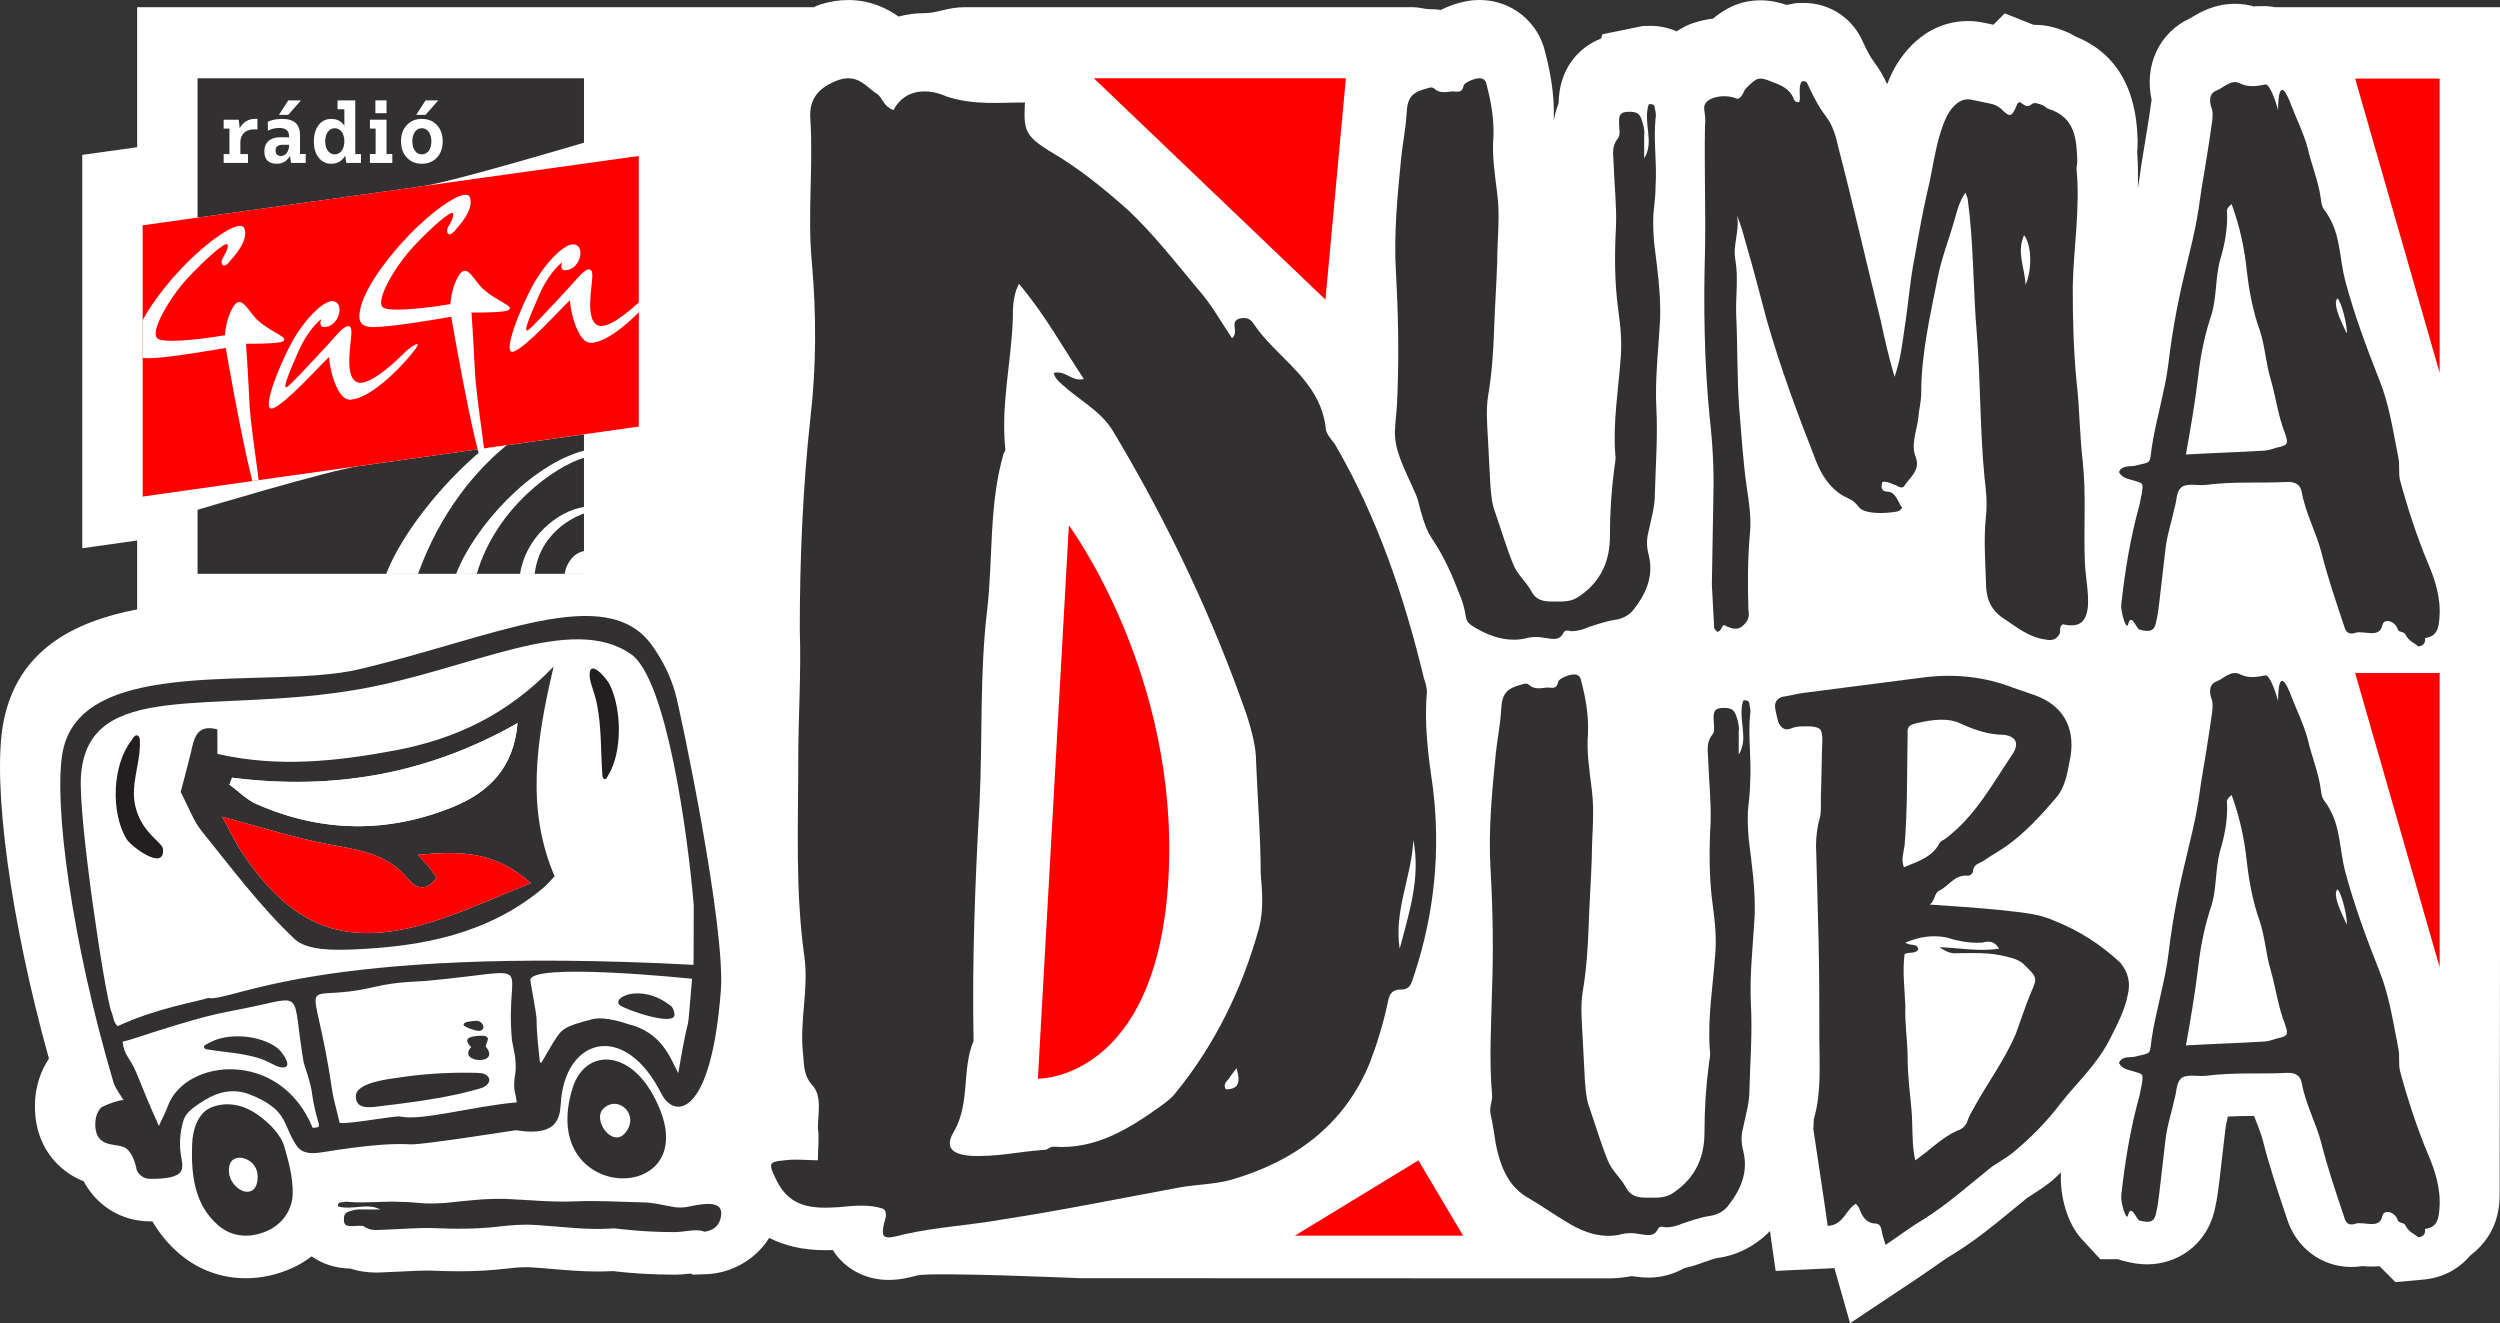
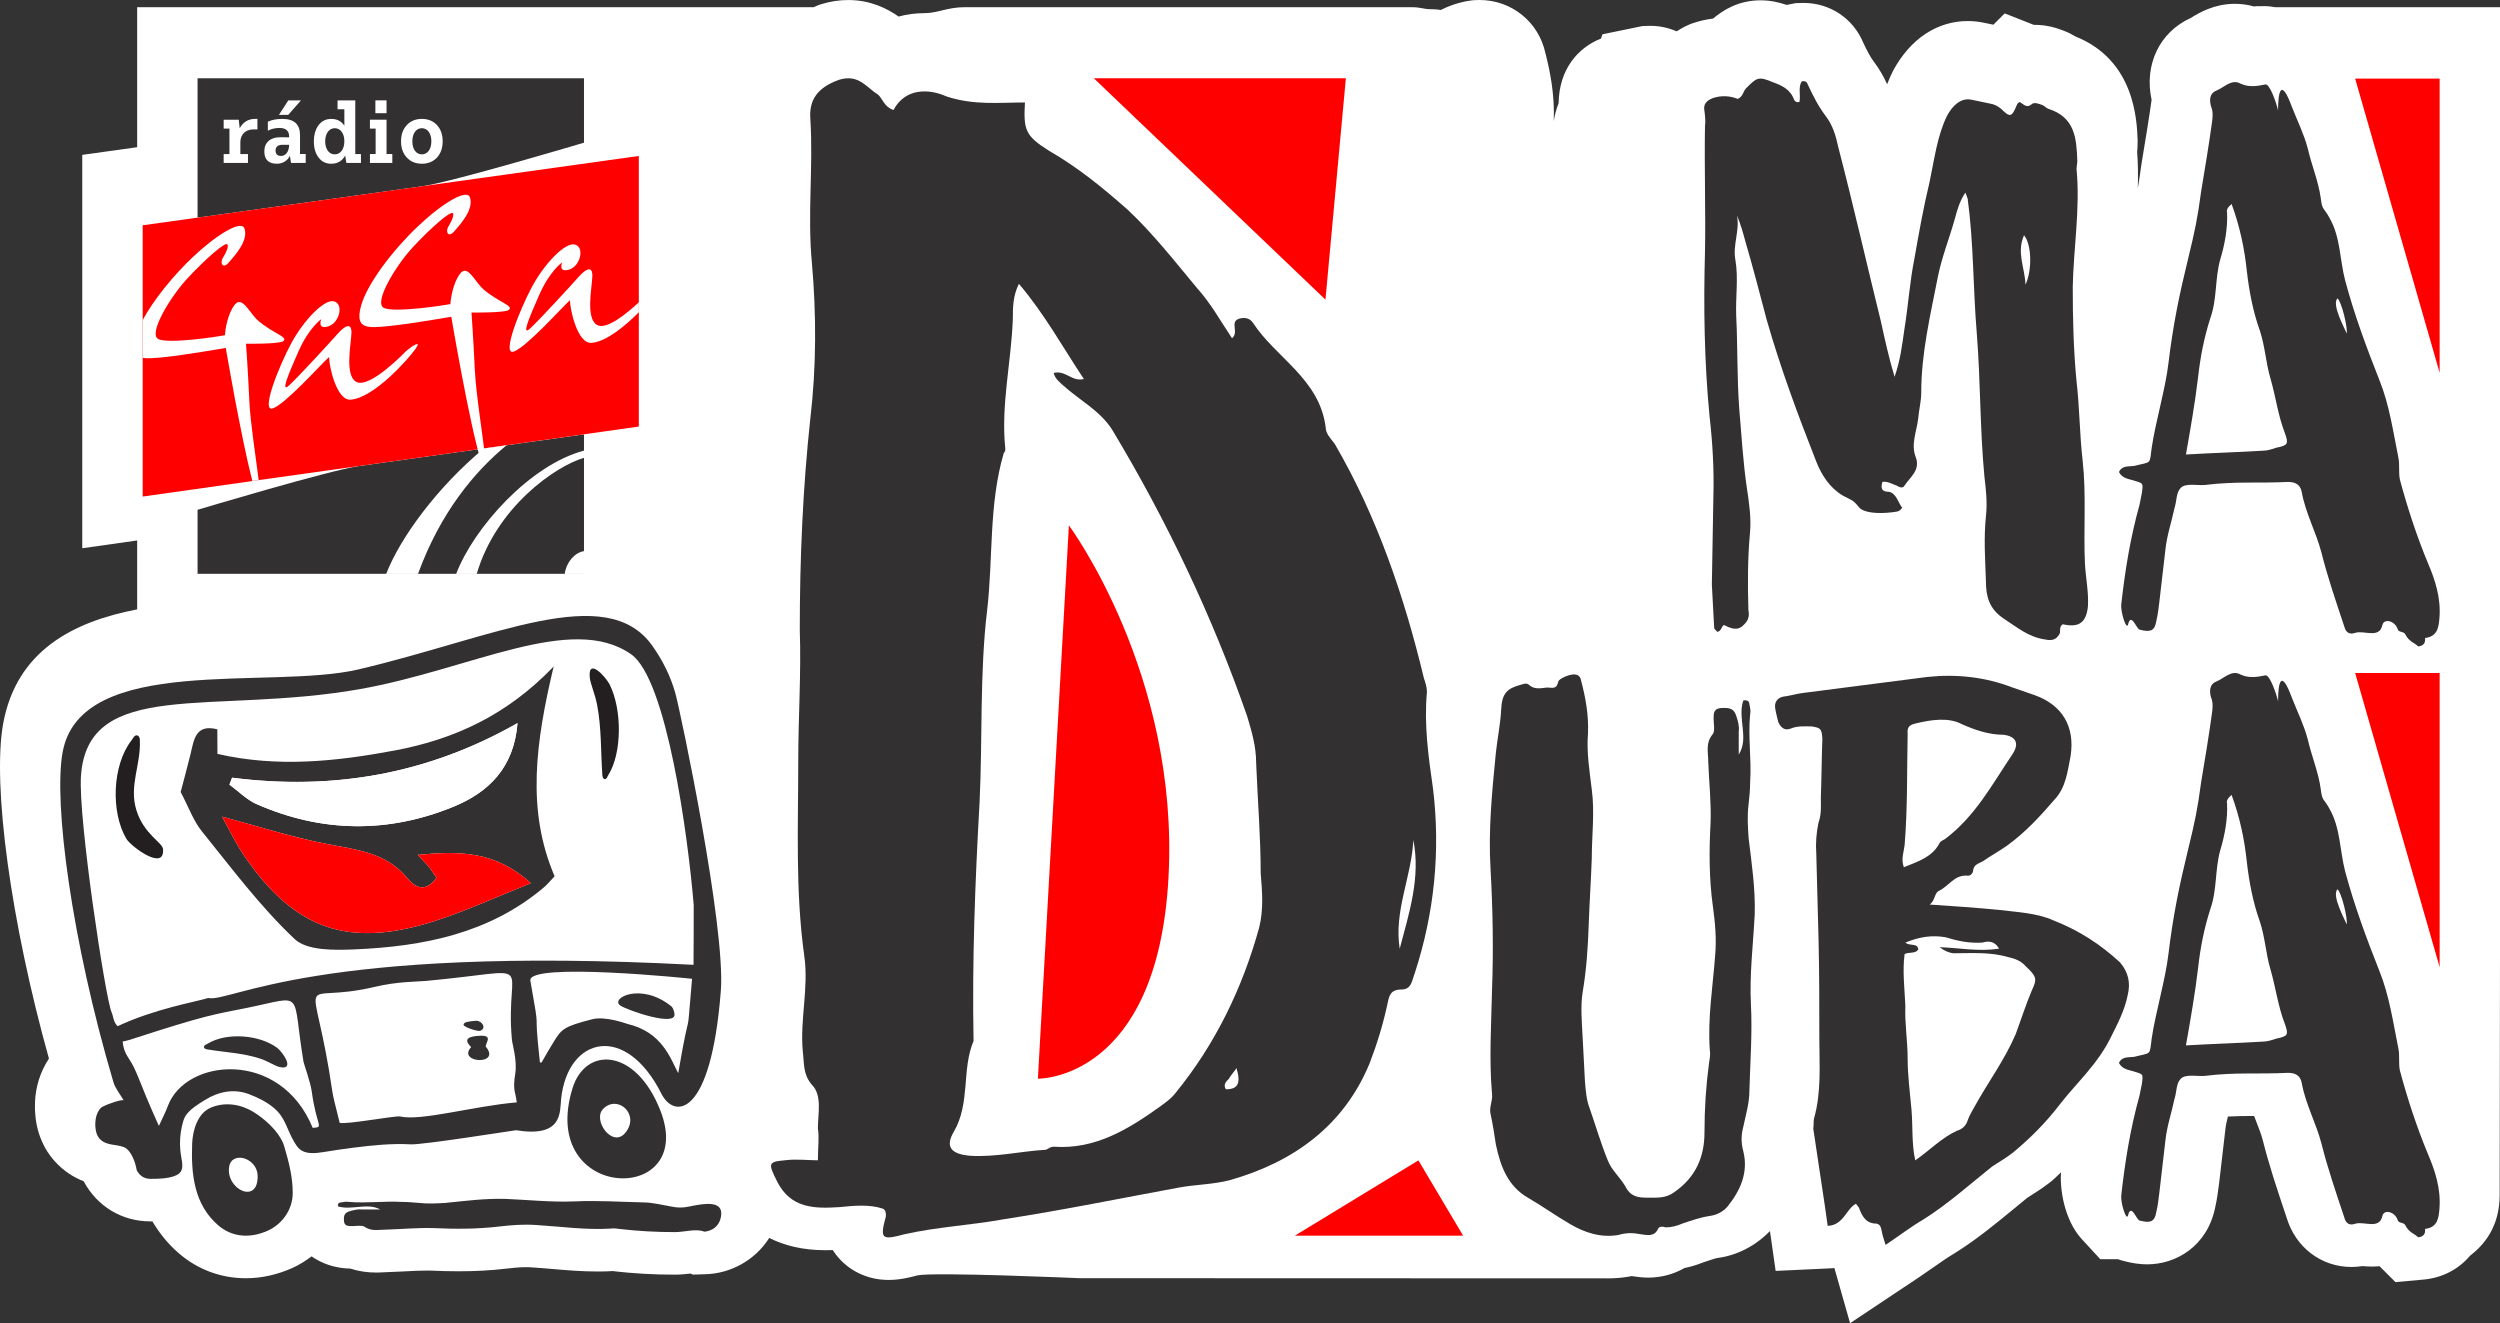
<svg xmlns="http://www.w3.org/2000/svg" id="Layer_1" data-name="Layer 1" version="1.1" viewBox="0 0 263.411 139.414">
  <rect x="0" y="0" width="263.411" height="139.414" fill="#333333" stroke="none" />
  <defs>
    <style> .cls-1 { fill: #323031; } .cls-1, .cls-2, .cls-3, .cls-4 { stroke-width: 0px; } .cls-2 { fill: red; } .cls-3 { fill: #fff; } .cls-4 { fill: #231f20; } </style>
  </defs>
  <path class="cls-3" d="M239.699.756s-.633-.109-.986-.109l-1.074.008-.104.036c-.669-.189-1.356-.288-2.05-.288-2.178,0-3.74.921-4.661,1.493-3.291,1.493-4.927,4.938-4.121,8.623-.29,2.077-.647,4.217-1.003,6.363l-.082.512c-.137,1.006-.248,1.757-.37,2.453.035-1.255.03-2.535-.068-3.859.033-.326.055-.696.052-1.173-.077-2.143-.301-8.472-6.546-10.966-.329-.203-.74-.422-1.228-.606-.707-.279-1.765-.625-3.052-.625h-.123l-3.058-1.206-1.192,1.192-.978-.203c-.562-.121-1.134-.184-1.704-.184-3.222,0-6.067,1.85-7.892,5.247-.23.463-.438.937-.622,1.411-.351-.778-.803-1.581-1.395-2.37-.373-.485-.712-1.134-1.126-2.017-1.074-2.554-3.494-4.179-6.294-4.179l-.814.022-.962.189c-.817-.279-1.715-.485-2.748-.485-2.283,0-3.894.989-5.001,1.924-.696.082-1.386.238-2.063.463l-.255.085-.244.104c-.457.196-.879.432-1.278.691-.839-.361-1.761-.579-2.748-.579l-.841.022-4.228.869-.151.449c-2.4.948-4.412,3.198-4.466,6.817-.263.66-.422,1.296-.512,1.882.11-2.831-.397-5.286-.874-7.141C162.137,2.337,159.293,0,155.89,0l-.658.022-.427.058c-.266.036-1.576.244-2.989.967-.337-.052-.682-.077-1.028-.077-.878,0-1.002-.214-2.128-.214h-46.938c-1.95,0-2.883.63-4.323.63-.94,0-1.852.123-2.718.359C93.522.929,91.766.003,89.371.003c-.932,0-1.885.145-2.828.433l-.288.096c-.183.065-.339.153-.515.225H14.451v14.753l-5.784.808v41.447l5.784-.819v7.261c-6.755,1.297-12.686,4.356-14.106,11.978-1.2,6.458.814,21.047,4.812,35.353-.893,1.34-1.408,2.943-1.471,4.612-.022.499-.003,1.0.055,1.565.134,1.167.449,2.195,1.03,3.261.282.493.614.954.981,1.362.984,1.096,2.072,1.737,3.063,2.124,1.419,2.652,4.033,4.228,7.031,4.228h.041c.05-0.0.115-.001.168-.002.696,1.173,1.579,2.319,2.778,3.356,1.995,1.724,4.442,2.636,7.069,2.636,1.666,0,3.326-.37,4.943-1.099.717-.326,1.369-.744,1.985-1.203,1.075.743,2.411,1.252,4.088,1.288.852.277,1.759.416,2.715.416.296,0,.595-.016.899-.033,0,0,1.578-.063,2.184-.096.751-.041,1.499-.082,2.255-.082l.43.005c.965.044,1.94.071,2.915.071,1.787,0,3.403-.088,4.932-.269.743-.088,1.46-.162,2.192-.162.214,0,.43.008.748.033.68.041,1.356.099,2.036.159,1.513.129,3.074.263,4.765.263.564,0,1.129-.016,1.699-.049l-.003.022c2.121.241,4.22.359,6.415.359.529,0,1.091-.049,1.655-.115l.266.112,1.4-.047c2.503-.086,5.109-1.413,6.628-3.82,1.551.783,3.482,1.294,5.905,1.294.255,0,.512-.005.786-.014.104.159.216.318.337.477,1.302,1.696,3.321,2.669,5.54,2.669h.003c1.162,0,2.209-.252,3.033-.477,1.685-.381,17.098.293,17.098.293,0,0,54.165.019,55.72.019.696,0,1.406-.058,2.129-.181l.334-.06.181.03c.507.074,1.036.132,1.551.132,1.392,0,2.704-.367,3.82-1.011.666-.134,1.329-.334,2-.603l.132-.044c.644-.216,1.11-.373,1.337-.411,2.063-.263,4.001-1.264,5.535-2.836l.6,4.198,5.779-.271c.14-.008.277-.016.411-.03l1.652,5.809,7.261-4.836c.578-.386,1.107-.756,1.622-1.118.666-.469,1.293-.918,2.156-1.428,2.283-1.428,4.266-3.063,6.187-4.644.488-.403.975-.803,1.466-1.2l.381-.244c.655-.411,1.304-.83,2.11-1.46.378-.312.687-.645,1.046-.963-.142,1.663.31,4.965,2.16,7.01l1.976,2.14h1.855c.2.074.411.14.633.195.88.233,1.685.348,2.458.348,3.003,0,6.349-1.88,7.174-6.067.173-.762.29-1.606.411-2.584l.652-5.609c.038-.37.137-.811.26-1.313.91-.052,1.798-.058,2.762-.06.071.189.14.373.211.551.263.688.54,1.37.71,2.025.638,2.554,1.474,5.053,2.283,7.472l.214.638c.929,3.14,3.639,5.225,6.842,5.225.386,0,.77-.033,1.156-.093.334.03.666.049.984.049.274,0,.545-.014.814-.038l1.677,1.677,2.965-.269c1.945-.175,3.674-1.063,4.883-2.499,1.496-1.143,3.132-3.077,3.132-6.395,0-3.849.038-25.905.038-25.905V.756h-23.713Z" />
  <g>
    <g>
      <rect class="cls-3" x="20.816" y="8.248" width="40.715" height="52.211" />
      <g>
        <path class="cls-1" d="M44.481,19.625c3.136-.438,17.051-4.594,17.051-4.594v-6.783H20.816v14.682l23.665-3.305Z" />
        <path class="cls-1" d="M37.829,49.105c-3.202.463-17.013,4.61-17.013,4.61v6.745h40.715v-14.694l-23.702,3.339Z" />
      </g>
      <polygon class="cls-2" points="67.309 16.432 67.309 44.943 51.007 47.246 50.992 47.246 50.324 47.345 27.256 50.586 27.242 50.586 26.588 50.685 15.033 52.32 15.033 23.737 67.309 16.432" />
      <g>
        <path class="cls-3" d="M26.127,16.23h-.803v-1.234c0-.82.541-1.361,1.378-1.361h.422v-1.107h-.279c-.676,0-1.251.346-1.589.989l-.101-.904h-1.589v.939h.609v2.679h-.609v.938h2.561v-.938Z" />
        <path class="cls-3" d="M29.515,14.463c-1.023-.009-1.665.558-1.665,1.479,0,.871.439,1.31,1.327,1.31.6,0,1.107-.304,1.369-.837l.119.752h1.546v-.938h-.6v-1.995c0-1.141-.625-1.707-1.876-1.707-.583,0-1.082.101-1.513.296v.947c.372-.195.778-.288,1.218-.288.685,0,1.023.304,1.023.904v.085l-.947-.009ZM29.616,16.432c-.389,0-.583-.195-.583-.583,0-.372.253-.592.693-.592h.736c0,.736-.38,1.175-.845,1.175Z" />
        <polygon class="cls-3" points="31.712 10.575 30.377 10.575 29.388 12.105 30.368 12.105 31.712 10.575" />
        <path class="cls-3" d="M34.897,17.252c.668,0,1.158-.288,1.471-.862l.127.778h1.538v-.938h-.6v-5.655h-1.868v.938h.718v1.733c-.313-.482-.778-.718-1.386-.718-.549,0-.997.22-1.327.651-.33.439-.499,1.014-.499,1.733,0,.702.169,1.267.507,1.699.33.431.769.642,1.318.642ZM35.269,13.508c.608,0,1.014.558,1.014,1.378s-.406,1.378-1.014,1.378c-.6,0-1.006-.549-1.006-1.369,0-.82.406-1.386,1.006-1.386Z" />
        <rect class="cls-3" x="39.552" y="10.575" width="1.175" height="1.353" />
        <polygon class="cls-3" points="41.336 16.23 40.727 16.23 40.727 12.612 38.978 12.612 38.978 13.55 39.578 13.55 39.578 16.23 38.978 16.23 38.978 17.168 41.336 17.168 41.336 16.23" />
-         <polygon class="cls-3" points="46.177 10.575 44.842 10.575 43.853 12.105 44.833 12.105 46.177 10.575" />
        <path class="cls-3" d="M44.453,17.252c.651,0,1.183-.22,1.589-.651.397-.431.6-1.006.6-1.716,0-.702-.203-1.276-.6-1.707-.406-.431-.938-.651-1.589-.651-.659,0-1.191.22-1.589.651-.406.431-.609,1.006-.609,1.707,0,.71.203,1.285.609,1.716.397.431.929.651,1.589.651ZM44.445,13.508c.608,0,1.005.558,1.005,1.378,0,.837-.397,1.378-1.005,1.378-.6,0-.998-.541-.998-1.378,0-.82.398-1.378.998-1.378Z" />
      </g>
      <g>
        <path class="cls-3" d="M25.92,36.216s.199,2.658.355,6.098c.099,2.217.711,6.069.981,8.272h-.014l-.654.1c-.611-2.373-1.308-5.884-1.862-8.798-.54-2.914-.938-5.23-.938-5.23,0,0-4.292.753-6.566.981-.895.085-1.649.156-2.189.071v-3.98c1.151-2.16,3.255-4.719,5.245-6.609,2.615-2.473,5.145-3.952,5.472-3.056.469,1.279-1.052,2.914-1.649,3.596-.597.696-.924.114-.654-.441,0,0,.739-1.123.512-1.464-.213-.327-2.359,1.592-4.207,3.568-1.834,1.976-4.179,5.884-3.056,6.41,1.137.526,6.368-.284,7.007-.412.014-.483.256-2.246,1.038-3.226.782-.981,1.549.895,2.43,1.663,1.535,1.35,3.255,1.748,2.672,2.189-.412.313-3.923.27-3.923.27Z" />
        <path class="cls-3" d="M42.798,36.982c.576-.496,1.735-1.261.951-.179s-4.314,5.096-6.792,5.307c-1.532.13-2.298-3.657-2.284-4.496-.882.795-4.535,4.897-5.903,5.405s.663-4.54,1.938-6.887c1.276-2.348,3.459-4.673,4.5-4.378,1.041.295.549,2.296-.636,2.64-1.185.344-.723-.768-.723-.768,0,0-1.306.913-2.4,3.396-1.094,2.483-1.937,4.472-.954,3.556.983-.916,4.357-4.586,5.092-5.42.736-.834,1.477-1.241,1.441-.063s-.723,4.391.478,5.122c1.402.853,5.291-3.234,5.291-3.234Z" />
        <path class="cls-3" d="M47.206,23.933c-.274.557.054,1.137.651.447.598-.69,2.113-2.318,1.652-3.593-.328-.906-2.863.582-5.472,3.054-2.609,2.471-5.404,6.089-6.021,8.477-.616,2.388.707,2.257,2.972,2.035s6.56-.977,6.56-.977c0,0,1.908,11.276,3.159,15.337.032.105.435.146.397-.404-.124-1.79-.947-6.661-1.071-9.283-.163-3.428-.354-6.093-.354-6.093,0,0,3.504.044,3.922-.271.586-.442-1.129-.839-2.673-2.185-.887-.774-1.642-2.65-2.427-1.669s-1.024,2.742-1.045,3.235c-.639.127-5.866.928-7.001.407-1.134-.52,1.211-4.435,3.053-6.414,1.841-1.98,3.996-3.892,4.212-3.56.216.332-.516,1.457-.516,1.457Z" />
        <path class="cls-3" d="M67.314,31.849c-1.233,1.148-3.445,2.979-4.425,2.383-1.201-.731-.514-3.944-.478-5.122.036-1.178-.705-.772-1.441.063-.736.834-4.11,4.504-5.093,5.42-.983.916-.14-1.073.954-3.556,1.094-2.483,2.4-3.396,2.4-3.396,0,0-.463,1.112.723.768,1.185-.344,1.677-2.345.636-2.64-1.041-.295-3.224,2.03-4.5,4.378-1.276,2.348-3.307,7.395-1.938,6.887,1.368-.508,5.021-4.61,5.903-5.405-.014.838.752,4.626,2.284,4.496,1.549-.132,3.53-1.771,4.974-3.23v-1.046Z" />
      </g>
      <g>
        <path class="cls-3" d="M48.061,60.47c1.879-4.91,7.792-11.486,13.47-12.992v.761c-2.993.864-9.232,5.182-11.302,12.23-.503 0-2.168 0-2.168 0Z" />
-         <path class="cls-3" d="M54.796,60.47c.56-3.793,3.891-6.607,6.735-7.059v.7s-4.592,1.387-5.197,6.359c-.251 0-1.538 0-1.538 0Z" />
        <path class="cls-3" d="M59.498,60.47c.19-1.287,1.074-2.249,2.039-2.403v2.403l-2.039 0Z" />
        <path class="cls-3" d="M51.004,47.248h-.006l-.013.002c-4.83,3.998-8.806,9.36-10.295,13.22,0,0,2.576,0,3.354-0,2.337-6.433,5.95-10.78,9.333-13.557l-2.374.335Z" />
      </g>
    </g>
    <g>
      <path class="cls-1" d="M190.475,8.902c.561,1.203,1.123,2.326,1.925,3.37.722.962,1.044,2.086,1.284,3.209,1.525,5.856,3.048,12.514,4.492,18.37.402,1.845.803,3.69,1.444,5.856.642-1.845.803-3.45,1.042-5.054.402-2.487.561-4.973,1.044-7.381.481-2.726.962-5.454,1.603-8.102.481-2.245.803-4.893,1.845-6.979.561-1.044,1.444-1.925,2.567-1.684l1.925.4c.483.08.803.24,1.203.561.964.962,1.124.883,1.686-.481,0-.08.08-.08.24-.241.402.161.722.722,1.284.241.241-.241.722-.08,1.124.08.24.079.4.32.642.4,2.807.883,2.967,3.128,3.048,5.456,0,.32-.08.64-.08.881.4,4.172-.322,8.343-.4,12.435,0,3.289.079,6.657.4,9.946.322,2.728.322,5.615.642,8.343.4,3.611.08,7.22.241,10.83.079,1.525.4,2.969.32,4.492-.161,1.686-.881,2.328-2.648,1.925-.4.241-.24.642-.32.964-.322.642-.803.803-1.525.642-1.764-.241-2.967-1.284-4.331-2.167-1.605-1.042-1.925-2.406-1.925-3.931-.08-2.326-.241-4.571,0-6.899.161-1.444,0-2.807-.161-4.171-.481-5.054-.4-10.029-.803-15.082-.4-4.734-.32-9.466-.962-14.199l-.241-.642c-.642.964-.881,1.925-1.123,2.808-.561,2.006-1.364,4.011-1.764,6.015-.803,4.092-1.764,8.103-1.764,12.274,0,.883-.241,1.766-.322,2.728-.161,1.364-.803,2.728-.241,4.092.483,1.364-.642,2.086-1.203,2.967-.161.322-.561.161-.801,0-.483-.161-.964-.481-1.525-.4-.161.561-.161,1.042.642,1.042.803.08,1.042,1.203,1.444,1.684-.322.483-.642.402-1.124.483-1.364.161-2.967.08-3.448-.561-.642-.803-.803-.722-1.686-1.205-1.364-.801-2.245-2.165-2.807-3.609-1.925-4.893-3.77-9.866-5.215-14.921-.722-2.726-1.444-5.535-2.247-8.262-.24-.881-.481-1.764-.881-2.728.32,1.605-.483,3.13-.161,4.734.322,1.925,0,3.851.08,5.856.161,3.209.08,6.579.32,9.787.241,2.807.402,5.615.803,8.343.241,1.603.481,3.209.322,4.812-.241,2.648-.241,5.375-.161,8.023.08.4.08.801-.161,1.203-.642.881-1.203,1.042-2.406.4-.322.161-.241.642-.722.722-.08-.161-.32-.241-.32-.481l-.241-4.492.161-9.307c.08-2.807-.08-5.615-.402-8.422-.561-5.778-.642-11.632-.481-17.408.08-4.092-.08-8.985,0-13.157.08-.561,0-1.203-.08-1.764-.08-.642.322-.964.883-1.203.962-.322,1.845-.241,2.648.08.561-.241.561-.803.881-1.124,1.123-1.123,1.284-1.284,2.808-.642.881.322,1.845.722,2.245,1.847.08.159.241.32.563.24.159-.722-.161-1.523.24-2.167.4-.079.561.08.642.322ZM213.418,30c.722-1.603.642-4.251-.159-5.215-.803,1.845.079,3.37.159,5.215Z" />
      <path class="cls-1" d="M238.664,8.902c.481-.161,1.203,2.006,1.364,2.728,0-2.006.32-3.45,1.443-.402.563,1.444,1.284,2.889,1.686,4.414.4,1.764,1.123,3.448,1.364,5.213.161,1.364.32.964.962,2.167,1.123,2.006,1.044,4.331,1.605,6.498.962,3.609,2.245,7.059,3.609,10.51,1.042,2.567,1.444,5.374,2.006,8.182.161.722,0,1.523.161,2.326.803,2.967,1.764,5.937,2.967,8.824.722,1.686,1.364,3.611,1.203,5.695-.08.964-.161,2.006-1.523,2.167,0,.08.159.803-.722.883-.402-.402-.964-.483-1.364-1.284-.161-.322-.722-.161-.803-.561-.32-.883-1.444-1.124-1.603-.402-.322,1.444-1.847.561-2.808.803-.642.241-1.042,0-1.203-.642-.883-2.648-1.764-5.215-2.406-7.782-.563-2.167-1.686-4.171-2.086-6.418-.161-.803-.722-1.042-1.444-1.042-3.128.159-5.535-.08-8.743.32-.722.08-2.086-.24-2.567.322-.481.481-.402,1.364-.642,2.084-.322,1.525-.803,2.889-.964,4.414l-.642,5.535c-.08.642-.161,1.364-.32,2.006-.161.962-.561,1.203-1.764.881-.322-.079-.883-1.845-1.205-.561-.159.722-.801-1.284-.722-2.084.402-3.611.964-7.059,1.927-10.51l.24-1.203c.161-1.123.161-1.044-.883-1.364-.561-.161-1.203-.241-1.523-.883.32-.72,1.042-.561,1.603-.642,1.847-.481,1.605-.079,1.847-1.925.4-2.726,1.443-6.176,1.764-8.904.481-4.011,1.123-7.14,2.086-11.069.72-2.969.962-4.092,1.362-7.061.402-2.406.803-4.812,1.124-7.138.08-.563.159-1.203-.08-1.766-.161-.561-.241-1.364.561-1.684s1.603-1.284,2.567-.722c.883.402,1.764.241,2.567.08ZM234.652,22.379c.08,1.684-.24,3.37-.722,4.973-.561,2.006-.32,4.172-1.042,6.178-.642,2.004-1.042,4.01-1.284,6.176-.322,2.728-.803,5.456-1.284,8.182,2.648-.159,5.535-.24,8.102-.4.481,0,.964-.161,1.444-.322,1.203-.24,1.284-.4.883-1.523-.722-1.845-.964-3.851-1.525-5.776-.481-1.605-.561-3.37-1.123-5.054-.722-2.006-1.123-4.172-1.364-6.259-.241-2.326-.722-4.651-1.605-7.059-.4.322-.561.642-.481.883ZM247.248,35.134c.159-.561-.563-3.45-.964-3.69-.642.642.803,3.209.964,3.69Z" />
      <path class="cls-1" d="M95.252,130.058c-2.388.635-2.548.479-1.909-1.913,0-.316,0-.635-.319-.795-1.434-.475-3.023-.319-4.616-.16-2.548.16-5.095.16-6.529-2.707-.954-1.909-.954-2.069.795-2.228,1.274-.16,2.388,0,3.502,0,0-1.434.16-2.388,0-3.342,0-1.593.479-3.506-.635-4.62-.954-1.114-.795-2.228-.954-3.502-.319-3.342.635-6.688.16-10.031-.958-6.848-.639-13.693-.639-20.7,0-4.457.319-9.076.16-13.693,0-7.483.319-14.966,1.114-22.294.639-5.411.639-10.985.16-16.4-.479-5.095.16-10.031-.16-15.126-.16-2.069.795-3.342,3.027-4.141,2.069-.635,2.863.798,4.141,1.593.475.479.635,1.274,1.59,1.593,1.274-2.388,3.821-2.228,5.574-1.434,2.867.954,5.574.639,8.278.639-.156,2.863,0,3.502,2.548,5.095,3.027,1.749,5.574,3.821,8.282,6.209,2.707,2.548,4.936,5.415,7.324,8.278,1.434,1.593,2.388,3.346,3.662,5.255.798-.635-.319-1.753.798-2.069.635-.16,1.114,0,1.43.475,2.392,3.665,7.008,5.894,7.643,10.989,0,.635.479,1.114.958,1.749,4.457,7.643,7.324,16.084,9.392,24.682.16.479.319.954.319,1.434-.319,3.502.16,6.845.639,10.191.795,6.529.16,13.058-1.913,19.427-.319.795-.319,1.749-1.434,1.749s-1.274.639-1.434,1.434c-.475,2.228-1.114,4.301-1.909,6.369-2.707,6.529-7.962,10.35-14.651,12.263-1.749.475-3.662.475-5.411.795-6.053,1.114-12.263,2.388-18.472,3.342-3.502.639-7.004.798-10.51,1.593ZM102.26,121.78c2.707.156,5.255-.479,7.962-.639.316-.16.475-.319.795-.319,4.46.319,7.962-1.909,11.305-4.297.639-.479,1.114-.798,1.593-1.434,4.141-5.095,7.004-10.989,8.757-17.358.479-1.909.319-3.821.16-5.73,0-3.821-.319-7.643-.479-11.624,0-1.753-.475-3.342-.954-4.936-3.662-10.51-8.438-20.541-14.172-30.093-1.274-2.072-3.502-3.186-5.255-4.78-.319-.316-.795-.635-.954-1.274,1.274-.319,1.913.958,3.183.639-2.228-3.346-4.137-6.848-6.845-10.031-.639,1.274-.639,2.548-.639,3.662-.16,4.616-1.274,9.076-.795,13.693,0,.16,0,.319-.16.479-1.593,5.411-1.114,11.145-1.753,16.56-.795,6.685-.475,13.533-.795,20.221-.475,8.438-.795,16.719-.635,25.157-1.274,3.027-.319,6.529-2.072,9.555-.954,1.59-.316,2.388,1.753,2.548ZM129.17,114.772c1.274,0,1.593-.635,1.114-2.228-.319.475-.639.795-.798,1.114-.316.319-.635.635-.316,1.114ZM147.479,99.965c.958-3.662,2.232-7.487,1.434-11.464-.16,3.821-2.069,7.483-1.434,11.464Z" />
-       <path class="cls-1" d="M156.631,8.909c.481,1.845.801,3.609.722,5.535-.161,2.006.159,3.931.4,5.937.322,2.406,0,4.812,0,7.218-.08,2.328-.241,4.653-.322,6.981-.079,2.406-.24,4.812-.64,7.138-.241,1.525-.08,3.211,0,4.814l.24,4.573c.08.962.161,2.006.481,2.808.642,1.845,1.203,3.77,1.925,5.535.402,1.042,1.284,1.764,1.845,2.728.563,1.123,1.364,1.203,2.328,1.203,1.042,0,1.925.08,2.807-.561,2.328-1.605,3.211-3.77,3.211-6.337,0-2.488.159-4.895.481-7.301.08-.481.159-.964.08-1.364-.241-3.37.32-6.659.561-9.948.161-1.764,0-3.448-.241-5.213-.4-2.889-.4-5.856-.241-8.745.08-2.165-.159-4.251-.24-6.418,0-1.042-.322-2.006.481-2.967.241-.322.08-1.123.08-1.605,0-.561,0-1.042.722-1.123,1.042-.08,1.444.08,1.684.883.161.481.322,1.042.241,1.603v2.408c1.123-1.766-.161-3.772.481-5.697.4-.08.642.08.642.402.08.4.161.722.08,1.042-.241,2.406.161,4.734,0,7.14,0,.803-.08,1.525-.161,2.326-.161,1.205-.08,2.408,0,3.611.322,2.648.722,5.295.642,8.021-.159,3.128-.561,6.337-.4,9.466.161,3.05-.08,6.098-.161,9.146,0,1.284-.4,2.567-.642,3.77-.24.883-.24,1.686,0,2.567.561,2.247-.32,4.172-1.684,5.856-.483.561-1.203.883-1.845.964-1.044.161-1.925.481-2.889.801-.561.241-1.123.402-1.764.402-.241-.08-.642-.161-.803.161-.4.881-1.203.642-1.845.561-.803-.161-1.525-.161-2.326.08-1.847.32-3.531-.241-5.054-1.124-1.525-.881-.699-.94-1.616-3.294-.874-2.242-1.575-3.998-3.132-6.333-.586-.879-1.095-2.71-1.335-3.754-.161-.72-1.017-2.313-1.641-3.837-1.351-3.302-.621-3.799-.541-7.489.161-4.251.08-8.504-.159-12.755-.241-4.092.159-8.103.561-12.194.161-1.525.481-3.05.561-4.573.08-1.764.642-2.247,2.167-2.648.24-.08.481-.161.72,0,.563.561,1.284.4,1.925.32.561,0,1.044.241,1.205-.64.079-.241.881-.644,1.443-.722.481-.08.883.079.964.642Z" />
      <path class="cls-1" d="M166.595,71.722c.481,1.845.801,3.609.722,5.535-.161,2.006.159,3.931.4,5.937.322,2.406,0,4.812,0,7.218-.08,2.328-.241,4.653-.322,6.981-.079,2.406-.24,4.812-.64,7.138-.241,1.525-.08,3.211,0,4.814l.24,4.573c.08.962.161,2.006.481,2.808.642,1.845,1.203,3.77,1.925,5.535.402,1.042,1.284,1.764,1.845,2.728.563,1.123,1.364,1.203,2.328,1.203,1.042,0,1.925.08,2.807-.561,2.328-1.605,3.211-3.77,3.211-6.337,0-2.488.159-4.895.481-7.301.08-.481.159-.964.08-1.364-.241-3.37.32-6.659.561-9.948.161-1.764,0-3.448-.241-5.213-.4-2.889-.4-5.856-.241-8.745.08-2.165-.159-4.251-.24-6.418,0-1.042-.322-2.006.481-2.967.241-.322.08-1.123.08-1.605,0-.561,0-1.042.722-1.123,1.042-.08,1.444.08,1.684.883.161.481.322,1.042.241,1.603v2.408c1.123-1.766-.161-3.772.481-5.697.4-.08.642.08.642.402.08.4.161.722.08,1.042-.241,2.406.161,4.734,0,7.14,0,.803-.08,1.525-.161,2.326-.161,1.205-.08,2.408,0,3.611.322,2.648.722,5.295.642,8.021-.159,3.128-.561,6.337-.4,9.466.161,3.05-.08,6.098-.161,9.146,0,1.284-.4,2.567-.642,3.77-.24.883-.24,1.686,0,2.567.561,2.247-.32,4.172-1.684,5.856-.483.561-1.203.883-1.845.964-1.044.161-1.925.481-2.889.801-.561.241-1.123.402-1.764.402-.241-.08-.642-.161-.803.161-.4.881-1.203.642-1.845.561-.803-.161-1.525-.161-2.326.08-1.847.32-3.531-.241-5.054-1.124-1.525-.881-2.969-1.925-4.494-2.807-2.084-1.203-2.887-3.289-3.368-5.615-.161-1.044-.322-2.167-.561-3.211-.161-.72.24-1.362.159-2.084-.32-3.69-.08-7.301,0-10.99.161-4.251.08-8.504-.159-12.755-.241-4.092.159-8.103.561-12.194.161-1.525.481-3.05.561-4.573.08-1.764.642-2.247,2.167-2.648.24-.08.481-.161.72,0,.563.561,1.284.4,1.925.32.561,0,1.044.241,1.205-.64.079-.241.881-.644,1.443-.722.481-.08.883.079.964.642Z" />
      <path class="cls-1" d="M212.069,72.445l2.326.803c2.889,1.042,4.253,3.289,3.772,6.418-.322,1.603-.483,3.289-1.686,4.573-1.525,1.764-3.048,3.448-5.054,4.893-.803.561-1.684,1.042-2.487,1.605-.402.24-.964.32-1.042.962,0,.322-.322.642-.644.561-1.362-.08-1.923,1.123-2.967,1.605-.481.24-.4,1.042-.962,1.443,2.406.161,4.812.322,7.299.563,1.925.24,4.011.32,5.776,1.123,2.648,1.042,4.895,2.487,6.979,4.412.883,1.042,1.124,2.167.803,3.45-.32,1.603-1.042,2.967-1.764,4.412-1.364,2.807-3.531,4.732-5.295,6.979-1.523,2.006-3.209,3.69-5.054,5.215-.722.561-1.444.962-2.167,1.443-2.406,1.925-4.732,4.011-7.299,5.617-1.364.801-2.487,1.684-3.931,2.646-.161-.561-.322-.962-.402-1.443-.079-.402-.159-.722-.561-.803-1.123,0-1.523-.803-1.845-1.684-.08-.08-.161-.241-.32-.402-1.044.561-1.284,2.247-2.969,2.328l-.32-2.247-1.203-8.021c.08-.322,0-.722.08-1.044.801-2.807.561-5.695.561-8.504,0-3.448,0-6.818-.08-10.268l-.241-9.144c-.08-1.044,0-2.167.241-3.289.32-.883.24-1.764.24-2.648.08-2.086.08-4.172.161-6.176-.08-1.044-.161-1.124-1.123-1.284-.722,0-1.525-.08-2.245.24-.644.241-1.044-.159-1.284-.722-.08-.4-.241-.881-.322-1.443s.161-1.044.803-1.205c.722-.079,1.443-.32,2.165-.4l13.077-1.684c3.048-.322,6.098,0,8.985,1.123ZM200.998,77.338c-.08,3.851,0,7.862-.32,11.713-.08.722-.402,1.444-.08,2.326,1.603-.64,3.048-1.123,3.77-2.567.08-.159.4-.32.561-.4,3.209-2.406,4.973-5.776,7.14-8.985.722-1.123.32-1.845-.964-2.006-1.523,0-2.967-.481-4.412-1.123-1.362-.722-3.128-.481-4.812-.08-.642.161-.964.322-.883,1.123ZM200.759,99.319c.481.402,1.284,0,1.362.722-.32.481-.962.241-1.443.481-.241,1.766,0,3.69.08,5.456-.08,1.845.24,3.69.24,5.535,0,1.764.241,3.611.402,5.375.159,1.764,0,3.609.4,5.374,1.603-1.123,2.808-2.406,4.412-3.128.561-.159.964-.561,1.123-1.123.161-.481.483-.964.642-1.284,1.444-2.648,3.209-4.973,4.412-7.782.563-1.523,1.044-3.048,1.686-4.573.561-1.203.561-1.444-.642-2.567-.481-.561-1.123-.801-1.845-.962-1.925-.561-3.851-.402-5.776-.402q-.722-.08-1.444-.642c2.086.08,4.092.483,6.257.161-.481-.883-1.203-.803-1.764-.642-1.364.08-2.567-.161-3.851-.561-1.364-.241-2.728-.08-4.251.561Z" />
      <path class="cls-1" d="M238.664,71.162c.481-.161,1.203,2.006,1.364,2.728,0-2.006.32-3.45,1.444-.402.561,1.444,1.284,2.889,1.684,4.414.4,1.764,1.123,3.448,1.364,5.213.159,1.364.32.964.962,2.167,1.124,2.006,1.044,4.331,1.605,6.498.962,3.609,2.245,7.059,3.609,10.51,1.044,2.567,1.444,5.374,2.006,8.182.161.722,0,1.523.161,2.326.801,2.967,1.764,5.937,2.967,8.824.722,1.686,1.364,3.611,1.203,5.695-.08.964-.159,2.006-1.523,2.167,0,.08.159.803-.722.883-.402-.402-.964-.483-1.364-1.284-.161-.322-.722-.161-.803-.561-.32-.883-1.444-1.124-1.603-.402-.322,1.444-1.845.561-2.808.803-.642.241-1.042,0-1.203-.642-.883-2.648-1.764-5.215-2.406-7.782-.561-2.167-1.686-4.171-2.086-6.418-.161-.803-.722-1.042-1.444-1.042-3.128.159-5.535-.08-8.743.32-.722.08-2.086-.24-2.567.322-.483.481-.402,1.364-.642,2.084-.322,1.525-.803,2.889-.964,4.414l-.642,5.535c-.08.642-.159,1.364-.32,2.006-.161.962-.561,1.203-1.766.881-.32-.079-.881-1.845-1.203-.561-.159.722-.801-1.284-.72-2.084.4-3.611.962-7.059,1.923-10.51l.241-1.203c.161-1.123.161-1.044-.881-1.364-.563-.161-1.205-.241-1.525-.883.32-.72,1.042-.561,1.603-.642,1.845-.481,1.605-.079,1.845-1.925.402-2.726,1.444-6.176,1.766-8.904.481-4.011,1.123-7.14,2.084-11.069.722-2.969.964-4.092,1.364-7.061.402-2.406.803-4.812,1.124-7.138.079-.563.159-1.203-.08-1.766-.161-.561-.241-1.364.561-1.684s1.603-1.284,2.567-.722c.881.402,1.764.241,2.567.08ZM234.652,84.639c.08,1.684-.241,3.37-.722,4.973-.561,2.006-.32,4.172-1.042,6.178-.642,2.004-1.044,4.01-1.284,6.176-.322,2.728-.803,5.456-1.284,8.182,2.648-.159,5.535-.24,8.102-.4.483,0,.964-.161,1.444-.322,1.203-.24,1.284-.4.883-1.523-.722-1.845-.964-3.851-1.525-5.776-.481-1.605-.561-3.37-1.123-5.054-.722-2.006-1.124-4.172-1.364-6.259-.241-2.326-.722-4.651-1.605-7.059-.4.322-.561.642-.481.883ZM247.246,97.394c.161-.561-.561-3.45-.962-3.69-.642.642.803,3.209.962,3.69Z" />
      <polygon class="cls-2" points="257.051 8.285 257.051 39.28 248.149 8.285 257.051 8.285" />
      <polygon class="cls-2" points="257.051 70.909 257.051 101.904 248.149 70.909 257.051 70.909" />
      <polygon class="cls-2" points="115.252 8.248 141.807 8.248 139.656 31.57 115.252 8.248" />
      <polygon class="cls-2" points="136.431 130.196 149.45 122.262 154.16 130.196 136.431 130.196" />
      <path class="cls-2" d="M109.358,113.657l3.265-58.3s11.66,15.683,10.494,37.108c-1.166,21.425-13.759,21.192-13.759,21.192Z" />
    </g>
    <g>
      <path class="cls-1" d="M53.206,126.319c-2.126-.053-4.191.212-6.256.425-.938.053-1.877.106-2.817,0-.625-.053-1.188-.106-1.814-.106-1.877-.106-3.692.16-5.569,0-.25-.053-.501,0-.813.053-.251,0-.376.16-.314.425,1.502.425,3.066-.425,4.444.318h-1.878c-.438-.053-.876.053-1.251.16-.626.159-.752.425-.689,1.114.063.478.438.478.876.478.376,0,1.001-.106,1.252.053.75.531,1.502.318,2.315.318,1.69-.053,3.317-.212,5.006-.159,2.253.105,4.568.105,6.821-.16,1.376-.16,2.69-.266,4.066-.16,2.566.16,5.131.531,7.76.371.312-.052.689,0,1.064.053,1.877.213,3.754.318,5.695.318,1.03,0,2.259-.406,3.106-.046,0,0,1.627-.055,1.778-1.785.126-1.43-1.569-1.247-3.322-.876-.687.159-1.313.159-2.002,0-.938-.16-1.94-.425-2.941-.425-2.377-.053-4.755-.213-7.134-.106-2.44.106-4.943-.16-7.383-.265Z" />
      <g>
        <g>
          <path class="cls-1" d="M10.065,118.873c.032.286.094.574.233.827.054.097.118.188.192.271.693.772,1.698.56,2.557.895.783.306,1.238,1.662,1.356,2.427.29.572.778.918,1.453.916.822-.003,2.375-.006,3.042-.587.443-.386.313-1.086.206-1.663-.23-1.245-.167-2.543.183-3.76.058-.2.123-.4.231-.577.439-.724,1.375-1.288,2.078-1.723,1.442-.893,3.042-1.214,4.627-.617.935.352,1.844.802,2.614,1.438,1.255,1.036,1.386,2.314,2.163,3.601.152.252.307.507.521.709.658.618,1.725.493,2.539.36,1.079-.176,2.16-.339,3.245-.474,1.97-.246,3.98-.453,5.967-.343,1.254.07,11.033-1.497,11.091-1.487,4.972.801,4.608-1.898,4.765-3.347.706-6.48,6.781-8.021,10.57-.483,1.31,2.606,5.21,2.629,6.254-10.88.516-6.688-4.243-29.366-4.797-31.341-.507-1.807-1.341-3.469-2.427-4.999-4.858-6.842-16.732-.84-30.979,2.501-9.294,2.179-29.206-1.729-31.147,8.697-.99,5.319.964,19.965,5.347,34.78.204.689.704,1.263,1.088,1.934-.117-.205-2.205.56-2.403.773-.395.424-.568,1.003-.592,1.589-.008.189 0.0.379.021.565ZM56.888,111.947c-.759-6.88.169-1.983-1.005-8.619-.353-1.998,16.977-.215,17.036-.197-.688,7.858-.001,1.455-1.458,9.944-.825-1.552-1.686-4.334-5.367-5.194-.059-.014-2.296-.847-3.689-.491-3.024.772-3.229,1.047-4.041,2.34-.456.726-.872,1.476-1.304,2.217-.057-0-.115-0-.172-.001ZM39.498,103.978c2.405-.569,4.431-.536,5.379-.623,12.309-1.137,8.268-2.452,9.061,6.194.047.51.584,2.187.342,3.648-.118.714-.173,1.396.018,2.096.066.243.091.498.155.858-4.529.38-10.057,1.992-12.29,1.488-.501-.113-5.667.877-6.376.663-.509-2.065-.69-2.755-.762-3.25-2.003-13.789-4.069-9.052,4.472-11.073ZM12.922,109.745c.288-.071.544-.117.789-.197,8.186-2.666,8.87-2.658,12.312-3.354,6.205-1.255,4.672-1.976,5.96,5.696.034.2.731,2.147.859,3.088.52,3.814,1.356,3.77.105,3.859-3.416-8.333-13.393-7.33-15.255-2.316-.249.67-.584,1.307-.951,2.112-2.33-5.168-2.2-5.655-3.255-7.238-.319-.479-.511-1.023-.564-1.65ZM11.755,106.648c-.644-1.442-3.521-20.387-3.225-24.866.691-10.432,13.904-6.43,29.407-9.177,11.66-2.066,22.288-8.077,28.567-3.663,3.737,2.627,5.978,19.022,6.589,26.429.016.196-.02,6.231-.02,6.287-39.906-2.1-48.842,4.015-51.134,3.494-1.45.448-5.546,1.109-9.546,2.972-.463-.435-.429-1.007-.638-1.476Z" />
          <path class="cls-1" d="M29.949,120.789c.474,1.616.909,3.249.893,4.95-.016,1.727-1.11,3.24-2.624,3.926-1.856.84-3.763.705-5.224-.558-2.536-2.191-2.864-5.356-2.75-8.568.05-1.411.557-3.223,1.948-3.823,1.492-.643,3.166-.387,4.527.454,1.159.716,2.565,1.958,3.111,3.28.047.113.087.226.12.34ZM27.148,123.899c-.031-1.915-2.716-2.673-3.001-.976-.397,2.364,3.052,4.064,3.001.976Z" />
          <path class="cls-1" d="M60.315,114.687c1.371-4.48,6.676-4.284,9.263,2.32,3.941,10.06-12.942,9.699-9.263-2.32ZM65.882,119.363c1.601-1.942-.817-4.083-2.336-2.521-1.147,1.179.986,4.16,2.336,2.521Z" />
-           <path class="cls-1" d="M48.073,115.319c.765-.167,1.526-.354,2.281-.567.283-.079.572-.162.809-.335.806-.588.227-1.291-.504-1.352-.41-.034-.833-.03-1.245-.035-2.446-.03-4.925.133-7.343.502-.938.143-4.634.496-4.577,2.005.013.082.008.168.021.251.19,1.213,1.834.844,2.689.744,2.642-.311,5.279-.647,7.869-1.213Z" />
          <path class="cls-1" d="M49.644,110.323c-1.549,1.701,3.257,1.97,1.526-.06.021-.419.772-1.177-.541-1.133-1.237.041-1.878.331-.985,1.194Z" />
          <path class="cls-1" d="M49.159,108.232c.453.225,1.252.448,1.435.379.727-.272.162-1.083-.412-1.057-.32.015-.639.054-.953.119-.172.035-.38.121-.386.297-.003.074.126.168.316.262Z" />
          <path class="cls-1" d="M21.505,110.385c.043.1.167.156.281.176,1.859.315,3.778.375,5.617.976.831.271,1.599.797,2.081.897,1.666.343.266-1.609-.257-2.008-1.833-1.398-5.332-1.685-7.328-.47-.14.085-.438.168-.407.383.002.017.007.032.013.047Z" />
          <path class="cls-1" d="M65.387,105.966c.791.505,5.831,2.246,5.681.887-.032-.292-.139-.665-.348-.834-3.201-2.579-6.53-.817-5.332-.053Z" />
        </g>
        <g>
          <path class="cls-1" d="M41.613,79.069c6.224-1.168,11.78-3.689,16.724-8.846-1.898,7.972-2.894,15.137.099,22.104-.497.52-.773.868-1.106,1.15-5.772,4.893-12.75,6.248-19.993,6.556-2.125.09-4.989.14-6.292-1.089-3.614-3.41-6.636-7.46-9.775-11.351-.894-1.108-1.389-2.539-2.236-4.142.247-.942.661-2.45,1.033-3.968.368-1.505.505-3.234,2.829-2.639.005.913.01,1.69.015,2.591,6.341,1.456,12.523.794,18.703-.366ZM45.207,91.363c.265.331.488.696.779,1.119-1.095,1.551-2.201,1.111-3.054.066-2.226-2.728-5.354-3.013-8.495-3.621-3.668-.71-7.249-1.869-11.034-2.878.673,1.205,1.375,2.718,2.301,4.078,5.324,7.814,10.982,9.821,20.033,6.937,3.303-1.052,6.471-2.527,10.198-4.006-3.724-3.383-7.477-3.419-11.918-2.983.619.665.925.959,1.189,1.288ZM27.039,84.726c6.867,3.015,13.867,3.096,20.766.261,3.634-1.494,6.348-4.062,6.723-8.798-9.507,5.417-19.51,7.105-30.073,5.753l-.281.727c.95.697,1.811,1.595,2.864,2.057Z" />
          <path class="cls-2" d="M44.018,90.075c.619.665.925.959,1.189,1.288.265.331.488.696.779,1.119-1.095,1.551-2.201,1.111-3.054.066-2.226-2.728-5.354-3.013-8.495-3.621-3.668-.71-7.249-1.869-11.034-2.878.673,1.205,1.375,2.718,2.301,4.078,5.324,7.814,10.982,9.821,20.033,6.937,3.303-1.052,6.471-2.527,10.198-4.006-3.724-3.383-7.477-3.419-11.918-2.983Z" />
          <path class="cls-3" d="M24.175,82.669c.95.697,1.811,1.595,2.864,2.057,6.867,3.015,13.867,3.096,20.766.261,3.634-1.494,6.348-4.062,6.723-8.798-9.507,5.417-19.51,7.105-30.073,5.753l-.281.727Z" />
        </g>
        <path class="cls-4" d="M14.532,77.513c.134.077.192.261.201.424.138,2.667-1.173,4.83-.356,7.445.79,2.529,2.739,3.382,2.799,4.078.208,2.401-3.384-.275-3.859-1.077-1.665-2.809-1.493-7.778.545-10.387.143-.183.309-.589.606-.509.023.006.044.015.064.026Z" />
        <path class="cls-4" d="M63.628,82.061c-.102-.074-.15-.245-.161-.395-.176-2.453-.078-4.935-.556-7.416-.216-1.121-.704-2.209-.768-2.85-.221-2.21,1.712-.037,2.088.712,1.315,2.625,1.324,7.183-.119,9.523-.101.164-.213.532-.436.451-.017-.006-.033-.015-.048-.026Z" />
      </g>
    </g>
  </g>
</svg>